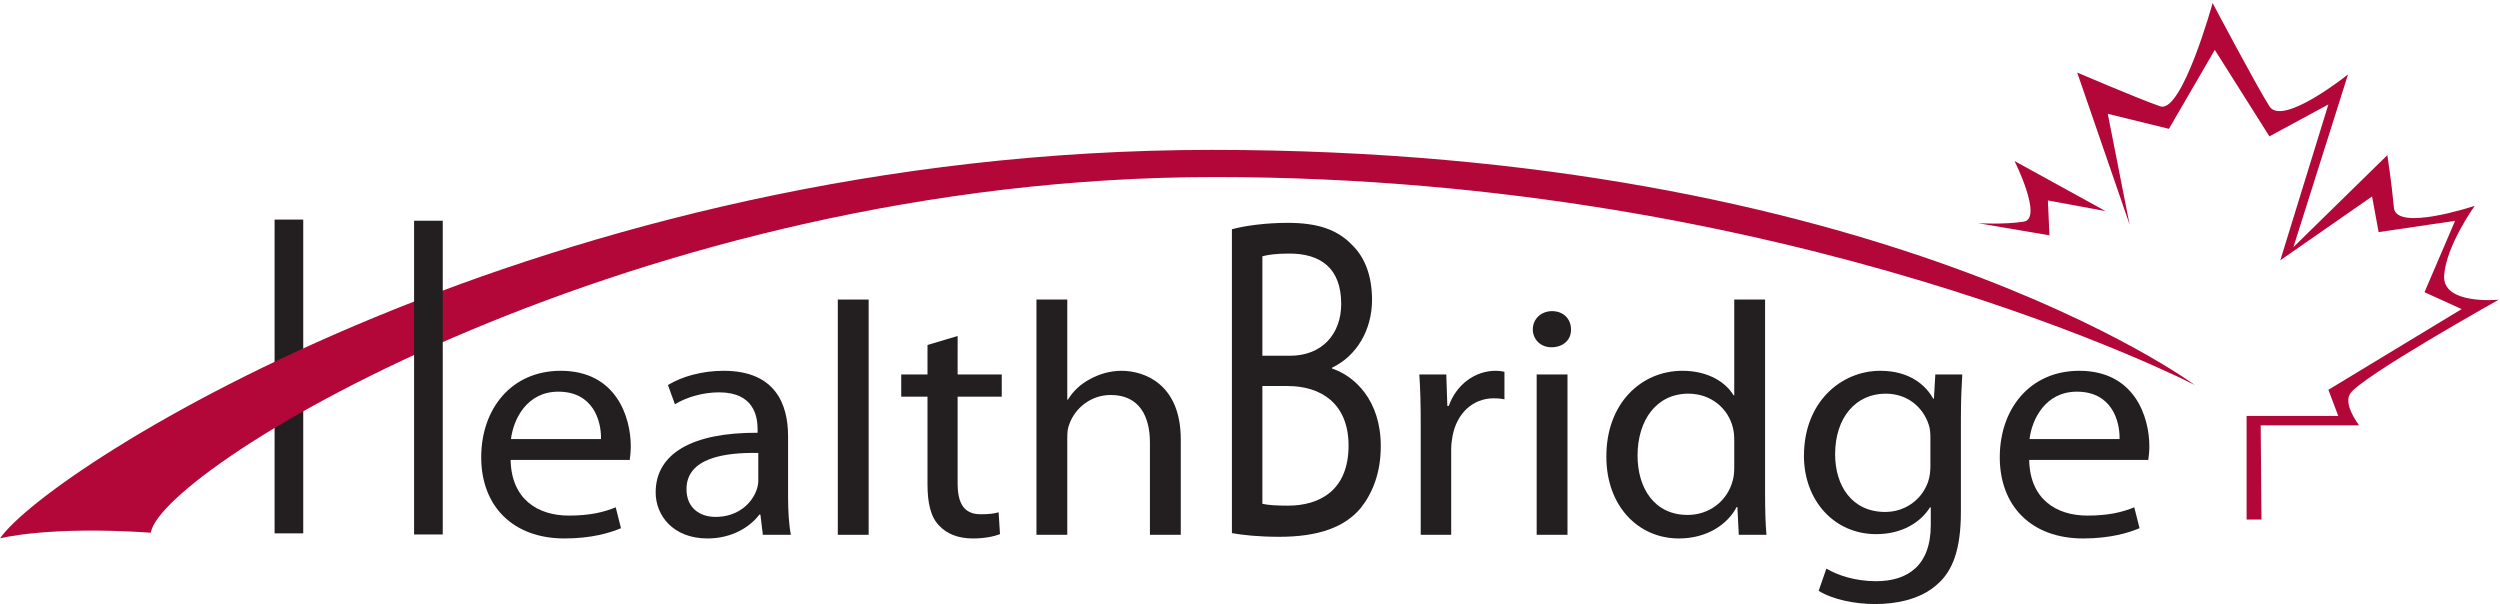
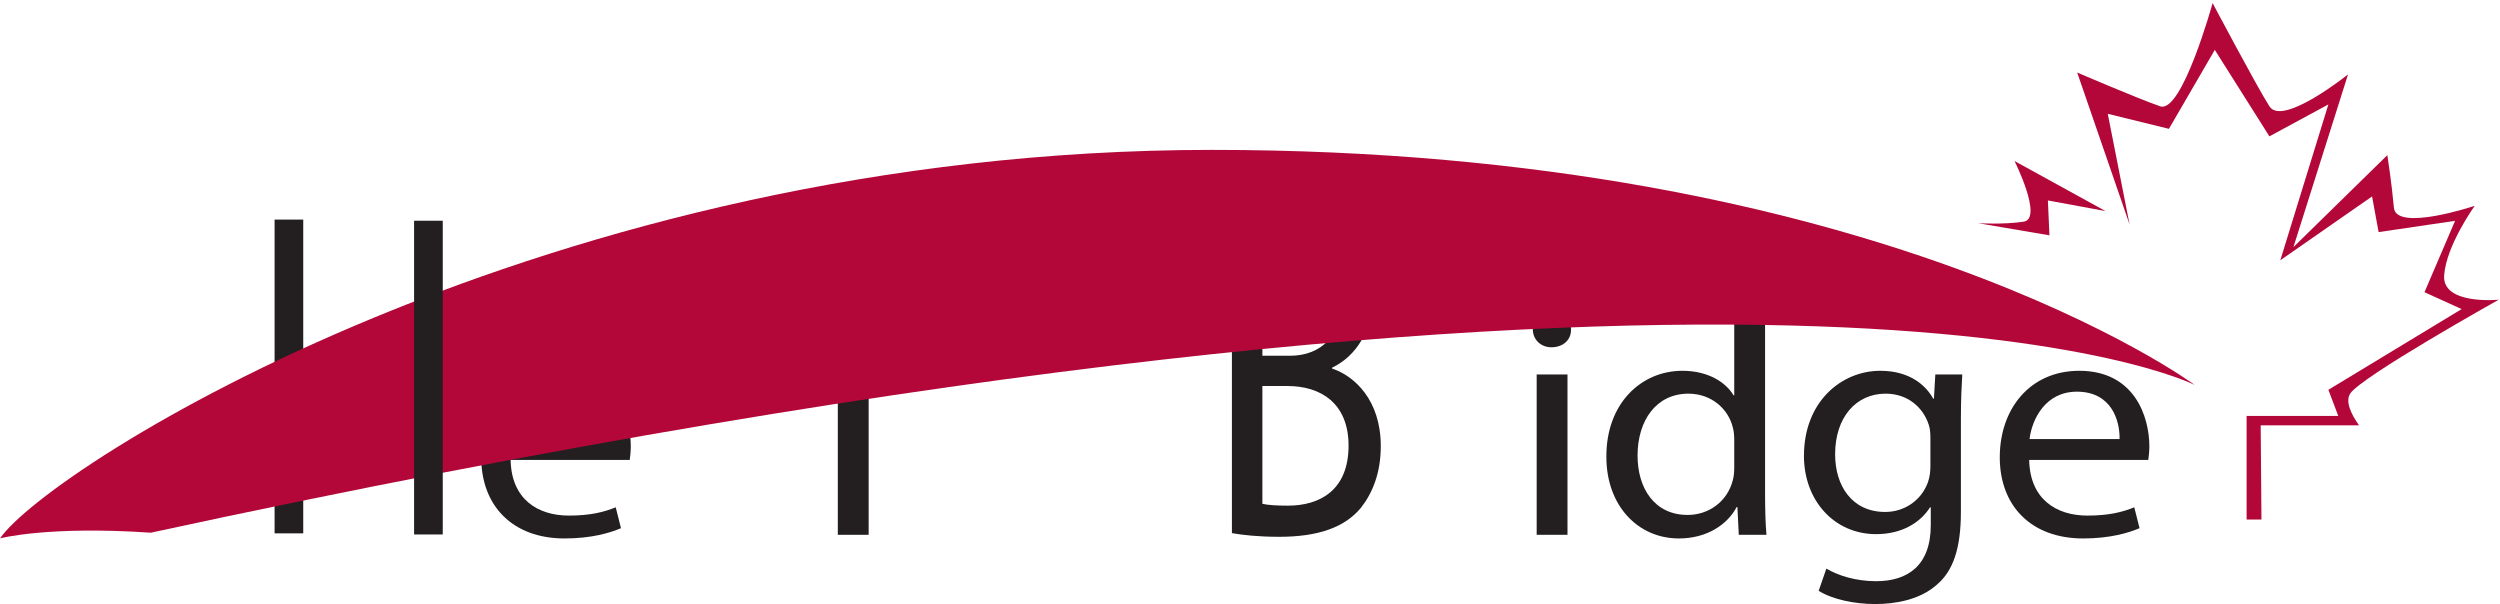
<svg xmlns="http://www.w3.org/2000/svg" width="100%" height="100%" viewBox="0 0 1121 271" version="1.1" xml:space="preserve" style="fill-rule:evenodd;clip-rule:evenodd;stroke-linejoin:round;stroke-miterlimit:2;">
  <g transform="matrix(4.167,0,0,4.167,0,0)">
    <rect x="29.547" y="23.629" width="3.084" height="33.764" style="fill:rgb(35,31,32);fill-rule:nonzero;" />
    <path d="M64.674,47.246C64.711,45.248 63.807,42.147 60.075,42.147C56.719,42.147 55.251,45.07 54.985,47.246L64.674,47.246ZM54.948,49.492C55.024,53.735 57.888,55.481 61.206,55.481C63.581,55.481 65.012,55.09 66.256,54.59L66.823,56.836C65.654,57.336 63.656,57.942 60.752,57.942C55.136,57.942 51.782,54.413 51.782,49.207C51.782,44 55.024,39.9 60.338,39.9C66.294,39.9 67.877,44.857 67.877,48.029C67.877,48.67 67.802,49.172 67.764,49.492L54.948,49.492Z" style="fill:rgb(35,31,32);fill-rule:nonzero;" />
-     <path d="M81.598,48.742C77.981,48.67 73.872,49.277 73.872,52.629C73.872,54.663 75.303,55.623 77.001,55.623C79.376,55.623 80.883,54.198 81.411,52.737C81.524,52.414 81.598,52.059 81.598,51.739L81.598,48.742ZM84.803,53.414C84.803,54.911 84.878,56.373 85.104,57.549L82.088,57.549L81.825,55.373L81.712,55.373C80.694,56.729 78.734,57.942 76.133,57.942C72.439,57.942 70.554,55.481 70.554,52.987C70.554,48.814 74.475,46.531 81.524,46.568L81.524,46.211C81.524,44.785 81.109,42.219 77.377,42.219C75.681,42.219 73.909,42.717 72.627,43.502L71.874,41.434C73.381,40.508 75.567,39.9 77.868,39.9C83.446,39.9 84.803,43.502 84.803,46.959L84.803,53.414Z" style="fill:rgb(35,31,32);fill-rule:nonzero;" />
    <rect x="90.155" y="32.234" width="3.318" height="25.315" style="fill:rgb(35,31,32);fill-rule:nonzero;" />
-     <path d="M103.048,36.156L103.048,40.293L107.797,40.293L107.797,42.682L103.048,42.682L103.048,51.987C103.048,54.127 103.688,55.338 105.536,55.338C106.44,55.338 106.968,55.268 107.458,55.126L107.608,57.477C106.968,57.727 105.95,57.942 104.669,57.942C103.122,57.942 101.879,57.442 101.087,56.586C100.146,55.661 99.805,54.127 99.805,52.094L99.805,42.682L96.978,42.682L96.978,40.293L99.805,40.293L99.805,37.121L103.048,36.156Z" style="fill:rgb(35,31,32);fill-rule:nonzero;" />
-     <path d="M111.529,32.234L114.847,32.234L114.847,43.002L114.921,43.002C115.448,42.111 116.278,41.326 117.296,40.793C118.276,40.256 119.444,39.9 120.688,39.9C123.139,39.9 127.06,41.326 127.06,47.281L127.06,57.549L123.741,57.549L123.741,47.637C123.741,44.857 122.648,42.504 119.521,42.504C117.372,42.504 115.675,43.93 115.071,45.641C114.884,46.068 114.847,46.531 114.847,47.139L114.847,57.549L111.529,57.549L111.529,32.234Z" style="fill:rgb(35,31,32);fill-rule:nonzero;" />
    <path d="M135.842,54.213C136.483,54.36 137.425,54.411 138.593,54.411C141.986,54.411 145.115,52.782 145.115,47.949C145.115,43.412 142.137,41.539 138.556,41.539L135.842,41.539L135.842,54.213ZM135.842,38.281L138.82,38.281C142.288,38.281 144.323,35.916 144.323,32.709C144.323,28.812 142.062,27.285 138.744,27.285C137.237,27.285 136.37,27.432 135.842,27.58L135.842,38.281ZM132.563,24.67C133.995,24.277 136.257,23.98 138.556,23.98C141.835,23.98 143.946,24.719 145.53,26.396C146.849,27.68 147.641,29.652 147.641,32.266C147.641,35.471 146.02,38.281 143.343,39.566L143.343,39.662C145.756,40.451 148.583,43.066 148.583,47.998C148.583,50.858 147.716,53.03 146.435,54.657C144.663,56.778 141.798,57.764 137.651,57.764C135.39,57.764 133.655,57.567 132.563,57.368L132.563,24.67Z" style="fill:rgb(35,31,32);fill-rule:nonzero;" />
-     <path d="M152.88,45.676C152.88,43.644 152.843,41.897 152.729,40.293L155.632,40.293L155.745,43.68L155.896,43.68C156.726,41.363 158.724,39.9 160.947,39.9C161.323,39.9 161.588,39.935 161.89,40.008L161.89,42.967C161.55,42.897 161.211,42.859 160.759,42.859C158.422,42.859 156.763,44.537 156.31,46.889C156.235,47.316 156.159,47.814 156.159,48.35L156.159,57.549L152.88,57.549L152.88,45.676Z" style="fill:rgb(35,31,32);fill-rule:nonzero;" />
    <path d="M165.357,57.549L165.357,40.293L168.675,40.293L168.675,57.549L165.357,57.549ZM169.052,35.445C169.089,36.514 168.261,37.369 166.94,37.369C165.772,37.369 164.943,36.514 164.943,35.445C164.943,34.338 165.81,33.482 167.017,33.482C168.261,33.482 169.052,34.338 169.052,35.445Z" style="fill:rgb(35,31,32);fill-rule:nonzero;" />
    <path d="M186.617,47.316C186.617,46.924 186.58,46.391 186.466,45.998C185.977,44 184.167,42.361 181.68,42.361C178.249,42.361 176.214,45.213 176.214,49.027C176.214,52.524 178.022,55.411 181.603,55.411C183.828,55.411 185.864,54.02 186.466,51.666C186.58,51.239 186.617,50.811 186.617,50.311L186.617,47.316ZM189.935,32.234L189.935,53.092C189.935,54.626 189.972,56.373 190.085,57.549L187.106,57.549L186.956,54.555L186.882,54.555C185.864,56.479 183.64,57.942 180.661,57.942C176.251,57.942 172.858,54.413 172.858,49.172C172.821,43.43 176.591,39.9 181.038,39.9C183.828,39.9 185.713,41.148 186.542,42.539L186.617,42.539L186.617,32.234L189.935,32.234Z" style="fill:rgb(35,31,32);fill-rule:nonzero;" />
-     <path d="M16.225,57.323C17.391,50.28 68.541,19.051 130.753,19.051C192.962,19.051 236.165,41.426 236.165,41.426C236.165,41.426 202.083,16.129 130.425,16.129C58.769,16.129 5.336,50.223 0,57.934C0,57.934 5.106,56.565 16.225,57.323Z" style="fill:rgb(179,7,57);fill-rule:nonzero;" />
+     <path d="M16.225,57.323C192.962,19.051 236.165,41.426 236.165,41.426C236.165,41.426 202.083,16.129 130.425,16.129C58.769,16.129 5.336,50.223 0,57.934C0,57.934 5.106,56.565 16.225,57.323Z" style="fill:rgb(179,7,57);fill-rule:nonzero;" />
    <path d="M207.726,47.103C207.726,46.568 207.689,46.103 207.538,45.676C206.935,43.859 205.313,42.361 202.901,42.361C199.735,42.361 197.473,44.893 197.473,48.885C197.473,52.272 199.283,55.09 202.864,55.09C204.899,55.09 206.746,53.877 207.464,51.881C207.651,51.346 207.726,50.739 207.726,50.206L207.726,47.103ZM211.007,55.053C211.007,59.012 210.178,61.436 208.403,62.932C206.634,64.502 204.071,65 201.77,65C199.585,65 197.171,64.502 195.702,63.575L196.531,61.186C197.736,61.899 199.622,62.541 201.884,62.541C205.275,62.541 207.765,60.864 207.765,56.516L207.765,54.59L207.689,54.59C206.671,56.196 204.712,57.477 201.884,57.477C197.36,57.477 194.118,53.84 194.118,49.062C194.118,43.217 198.151,39.9 202.337,39.9C205.503,39.9 207.237,41.469 208.027,42.897L208.104,42.897L208.255,40.293L211.155,40.293C211.081,41.541 211.007,42.932 211.007,45.035L211.007,55.053Z" style="fill:rgb(35,31,32);fill-rule:nonzero;" />
    <path d="M228.082,47.246C228.119,45.248 227.214,42.147 223.483,42.147C220.129,42.147 218.657,45.07 218.394,47.246L228.082,47.246ZM218.356,49.492C218.432,53.735 221.296,55.481 224.613,55.481C226.989,55.481 228.421,55.09 229.664,54.59L230.231,56.836C229.062,57.336 227.063,57.942 224.162,57.942C218.544,57.942 215.19,54.413 215.19,49.207C215.19,44 218.432,39.9 223.746,39.9C229.702,39.9 231.286,44.857 231.286,48.029C231.286,48.67 231.21,49.172 231.172,49.492L218.356,49.492Z" style="fill:rgb(35,31,32);fill-rule:nonzero;" />
    <rect x="44.559" y="23.752" width="3.084" height="33.762" style="fill:rgb(35,31,32);fill-rule:nonzero;" />
    <path d="M243.35,55.909L241.751,55.907L241.751,44.758L251.615,44.758L250.551,41.945L264.889,33.26L260.893,31.441L264.184,23.764L255.957,24.976L255.252,21.139L245.379,28.006L250.551,11.238L244.205,14.672L238.328,5.367L233.393,13.863L226.811,12.248L229.162,24.168L223.52,7.803C223.52,7.803 230.102,10.633 232.453,11.439C234.803,12.248 238.094,0.329 238.094,0.329C238.094,0.329 242.795,9.217 244.205,11.439C245.615,13.662 252.666,8.006 252.666,8.006L246.789,26.592L256.896,16.693C256.896,16.693 257.367,19.723 257.601,22.35C257.838,24.976 266.299,22.148 266.299,22.148C266.299,22.148 263.242,26.391 263.008,29.623C262.773,32.856 268.883,32.25 268.883,32.25C268.883,32.25 254.076,40.531 252.9,42.351C252.344,43.213 253.004,44.576 253.852,45.772L243.267,45.772" style="fill:rgb(179,7,57);fill-rule:nonzero;" />
    <path d="M212.863,24.019C212.863,24.019 215.637,24.182 217.758,23.855C219.881,23.529 216.779,17.328 216.779,17.328L226.57,22.713L220.369,21.57L220.533,25.324L212.863,24.019Z" style="fill:rgb(179,7,57);fill-rule:nonzero;" />
  </g>
</svg>